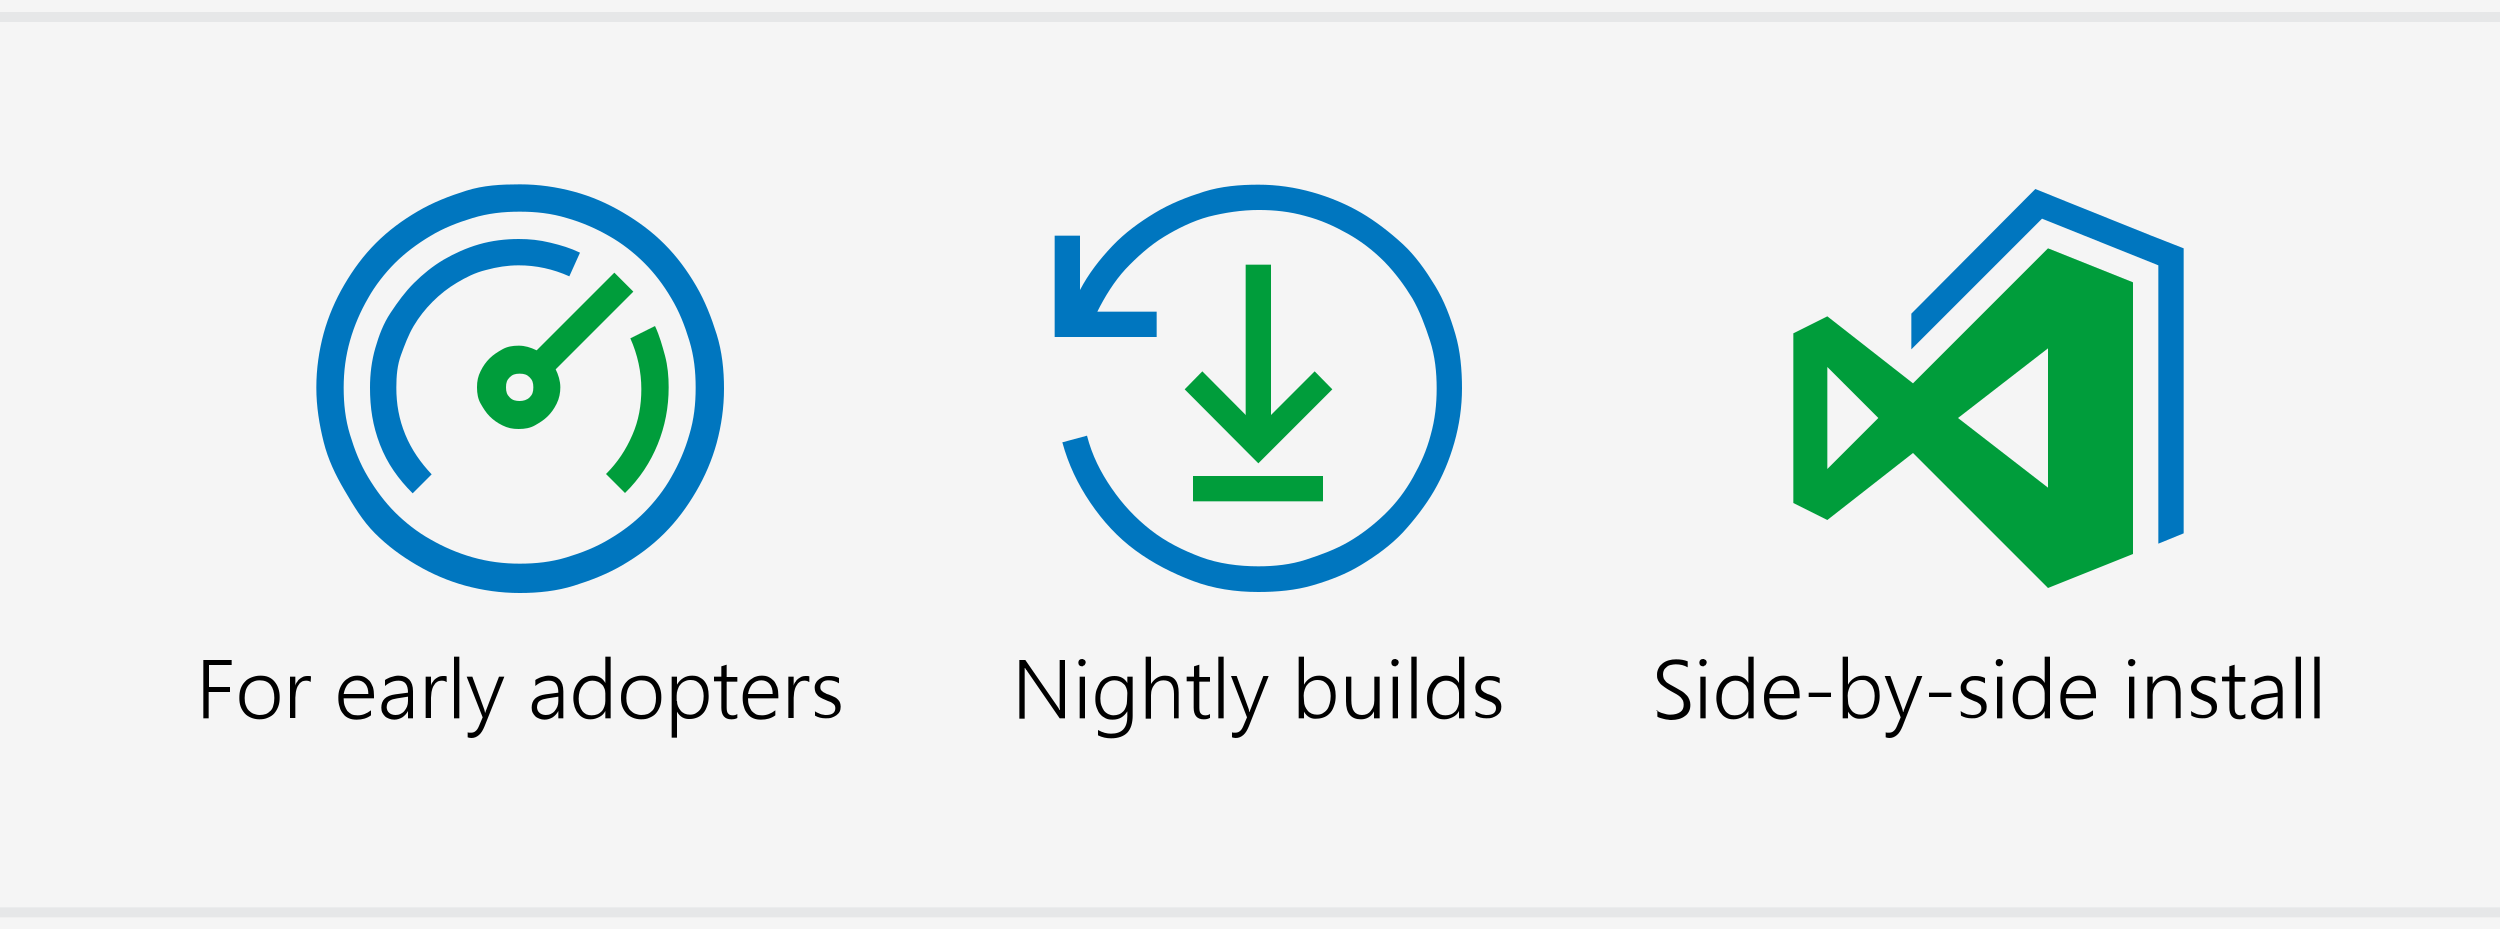
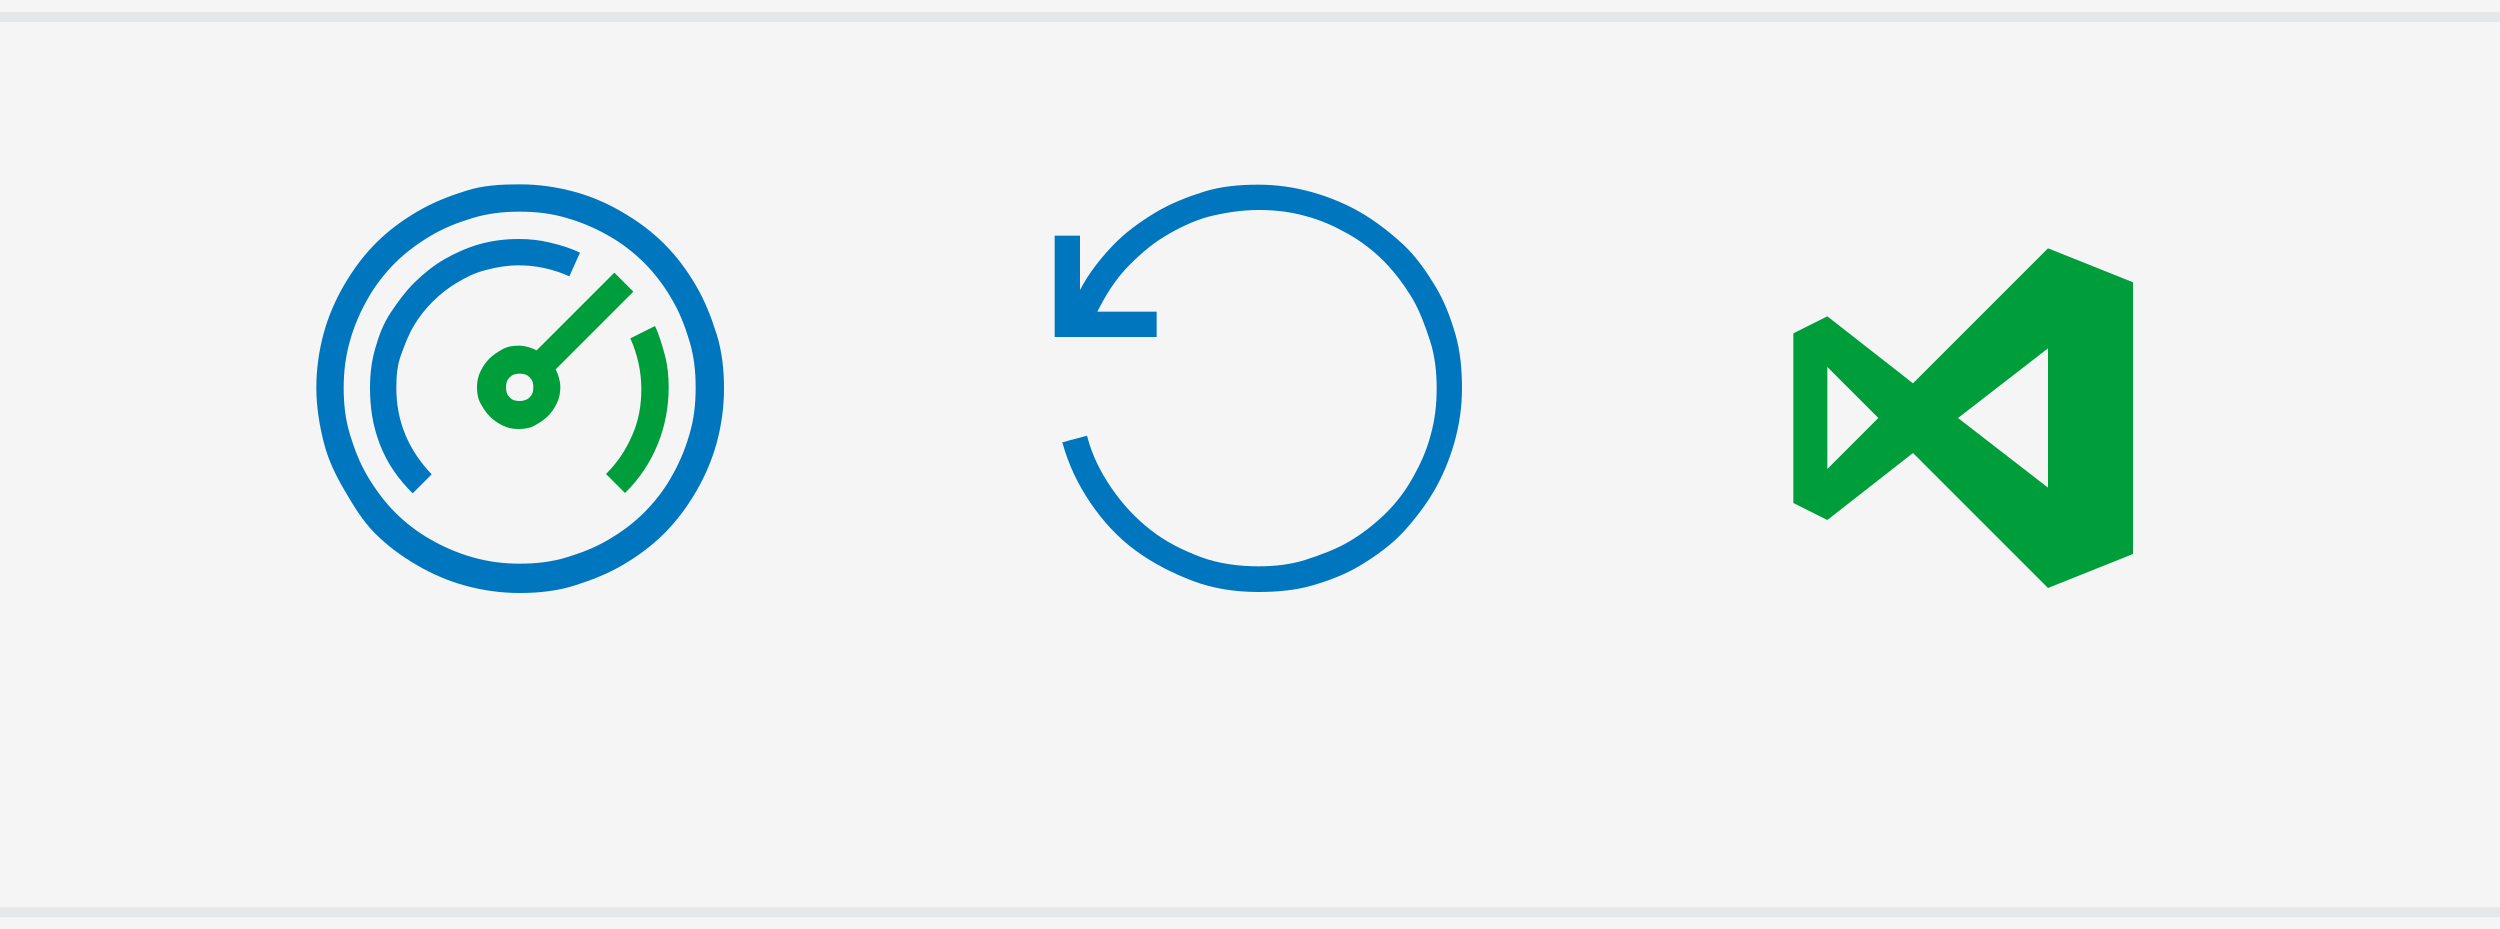
<svg xmlns="http://www.w3.org/2000/svg" id="Layer_1" viewBox="0 0 750 278.7">
  <style>.st0{fill:#f5f5f5}.st1{fill:#0076bf}.st2{fill:#009d3b}.st3{fill:none;stroke:#e6e7e8;stroke-width:3;stroke-miterlimit:10}</style>
  <path class="st0" d="M0 0h750v278.7H0z" />
  <path class="st1" d="M377.5 55.4c5.6 0 11 .8 16.3 2.3s10.2 3.6 14.5 6.1c4.3 2.5 8.7 5.9 12.5 9.4s6.9 7.9 9.7 12.5c2.8 4.6 4.6 9.4 6.1 14.5s2 10.7 2 16.3-.8 11-2.3 16.3-3.6 10.2-6.1 14.5-5.9 8.7-9.4 12.5c-3.6 3.8-7.9 6.9-12.5 9.7s-9.4 4.6-14.5 6.1-10.7 2-16.3 2c-6.9 0-13.5-1-19.6-3.3s-12-5.3-17.3-9.2-9.7-8.7-13.5-14.3-6.6-11.5-8.4-18.1l7.4-2c1.5 5.9 4.1 11 7.4 15.8s7.1 8.9 11.7 12.5 9.7 6.1 15 8.1 11.5 2.8 17.3 2.8c4.8 0 9.7-.5 14.3-2 4.6-1.5 8.9-3.1 12.7-5.3s7.6-5.1 11-8.4 6.1-6.9 8.4-11 4.1-8.1 5.3-12.7c1.3-4.6 1.8-9.2 1.8-14s-.5-9.7-2-14.3-3.1-8.9-5.3-12.7c-2.3-3.8-5.1-7.6-8.4-11-3.3-3.3-6.9-6.1-11-8.4s-8.1-4.1-12.7-5.3c-4.6-1.3-9.2-1.8-14-1.8-5.1 0-10.2.8-15 2-4.8 1.3-9.4 3.6-13.5 6.1s-8.1 6.1-11.5 9.7c-3.3 3.6-6.1 8.1-8.4 12.7H347v7.6h-30.6V70.7h7.6V87c2.5-4.8 5.9-9.2 9.7-13.2s8.1-7.1 12.7-9.9c4.6-2.8 9.7-4.8 14.8-6.4 5.1-1.6 10.7-2.1 16.3-2.1z" />
-   <path class="st2" d="M373.7 79.4h7.6v51.7h-7.6z" />
-   <path class="st2" d="M399.7 116.8l-5.3-5.4-16.9 16.9-16.8-16.9-5.3 5.4 22.1 22.2zm-2.5 26h-39.3v7.6h39v-7.6z" />
-   <path class="st1" d="M645.4 70.7L620 60.5l-9.4-3.8-37.2 37.4v10.7l39.2-39.2 34.9 14v83.5l7.6-3.1V74.5l-9.7-3.8z" />
  <path class="st2" d="M614.4 74.5L573.9 115l-25.7-20.1L538 100v50.9l10.2 5.1 25.7-20.1 40.5 40.5 25.5-10.2V84.7l-25.5-10.2zm-66.2 66.2v-30.6l15.3 15.3-15.3 15.3zm66.2 5.6l-27-20.9 27-20.9v41.8z" />
  <path class="st1" d="M155.9 55.3c5.7 0 11.1.8 16.3 2.2s10 3.5 14.6 6.2 8.7 5.7 12.5 9.5 6.8 7.9 9.5 12.5 4.6 9.5 6.2 14.6c1.6 5.1 2.2 10.6 2.2 16.3s-.8 11.1-2.2 16.3c-1.4 5.1-3.5 10-6.2 14.6s-5.7 8.7-9.5 12.5-7.9 6.8-12.5 9.5-9.5 4.6-14.6 6.2c-5.1 1.6-10.6 2.2-16.3 2.2s-11.1-.8-16.3-2.2c-5.1-1.4-10-3.5-14.6-6.2s-8.7-5.7-12.5-9.5-6.5-8.4-9.2-13-4.9-9.2-6.2-14.4-2.2-10.6-2.2-16.3c0-5.7.8-11.1 2.2-16.3 1.4-5.1 3.5-10 6.2-14.6s5.7-8.7 9.5-12.5 7.9-6.8 12.5-9.5 9.5-4.6 14.6-6.2 10.3-1.9 16-1.9zm0 113.8c4.9 0 9.5-.5 14.1-1.9s8.7-3 12.7-5.4c4.1-2.4 7.6-5.1 10.6-8.1s6-6.8 8.1-10.6c2.2-3.8 4.1-8.1 5.4-12.7 1.4-4.6 1.9-9.2 1.9-14.1s-.5-9.5-1.9-14.1-3-8.7-5.4-12.7c-2.4-4.1-5.1-7.6-8.1-10.6s-6.8-6-10.6-8.1c-3.8-2.2-8.1-4.1-12.7-5.4-4.6-1.4-9.2-1.9-14.1-1.9s-9.5.5-14.1 1.9-8.7 3-12.7 5.4-7.6 5.1-10.6 8.1-6 6.8-8.1 10.6c-2.2 3.8-4.1 8.1-5.4 12.7s-1.9 9.2-1.9 14.1.5 9.5 1.9 14.1 3 8.7 5.4 12.7 5.1 7.6 8.1 10.6 6.8 6 10.6 8.1c3.8 2.2 8.1 4.1 12.7 5.4s9.2 1.9 14.1 1.9zm14.9-86.2c-4.9-2.2-10-3.3-15.2-3.3-3.3 0-6.5.5-9.8 1.4-3.3.8-6 2.2-8.7 3.8s-5.1 3.5-7.3 5.7-4.1 4.6-5.7 7.3-2.7 5.7-3.8 8.7c-1.1 3-1.4 6.2-1.4 9.8 0 4.9.8 9.5 2.7 14.1 1.9 4.6 4.6 8.4 7.9 11.9l-5.7 5.7c-4.3-4.3-7.6-8.9-9.8-14.6-2.2-5.7-3-11.1-3-17.1 0-4.1.5-8.1 1.6-11.9s2.4-7.3 4.6-10.6c2.2-3.3 4.3-6.2 7-8.9s5.7-5.1 8.9-7c3.3-1.9 6.8-3.5 10.6-4.6s7.9-1.6 11.9-1.6c3.3 0 6.2.3 9.5 1.1s6 1.6 8.9 3l-3.2 7.1z" />
  <path class="st2" d="M166.7 110.8c.8 1.6 1.4 3.5 1.4 5.4 0 1.6-.3 3.3-1.1 4.9s-1.6 2.7-2.7 3.8c-1.1 1.1-2.4 1.9-3.8 2.7-1.4.8-3 1.1-4.9 1.1s-3.3-.3-4.9-1.1c-1.6-.8-2.7-1.6-3.8-2.7s-1.9-2.4-2.7-3.8-1.1-3-1.1-4.9.3-3.3 1.1-4.9 1.6-2.7 2.7-3.8c1.1-1.1 2.4-1.9 3.8-2.7 1.4-.8 3-1.1 4.9-1.1s3.5.5 5.4 1.4l23.3-23.3 5.7 5.7-23.3 23.3zm-10.8 9.5c1.1 0 2.2-.3 3-1.1.8-.8 1.1-1.6 1.1-3s-.3-2.2-1.1-3-1.6-1.1-3-1.1-2.2.3-3 1.1-1.1 1.6-1.1 3 .3 2.2 1.1 3c.8.9 1.9 1.1 3 1.1zm40.6-22.5c1.4 3 2.2 6 3 8.9.8 3 1.1 6.2 1.1 9.5 0 6-1.1 11.7-3.3 17.1-2.2 5.4-5.4 10.3-9.8 14.6l-5.7-5.7c3.5-3.5 6-7.3 7.9-11.7 1.9-4.3 2.7-8.9 2.7-13.8 0-5.1-1.1-10.3-3.3-15.2l7.4-3.7z" />
-   <path d="M62.7 199.5v6.6H69v1.5h-6.4v7.9H61V198h8.5v1.5h-6.8zm15.1 16.3c-.9 0-1.8-.2-2.5-.5s-1.4-.7-1.9-1.3-.9-1.2-1.2-2c-.3-.8-.4-1.7-.4-2.6 0-1 .1-2 .4-2.8s.7-1.5 1.3-2.1c.5-.6 1.2-1 2-1.3s1.6-.5 2.6-.5c.9 0 1.7.1 2.4.4.7.3 1.3.7 1.8 1.3s.9 1.2 1.2 2.1.4 1.7.4 2.7-.1 1.9-.4 2.7-.7 1.5-1.2 2.1-1.2 1-1.9 1.3c-.8.4-1.7.5-2.6.5zm.1-11.7c-.7 0-1.3.1-1.9.4-.6.2-1 .6-1.4 1-.4.5-.7 1-.9 1.7-.2.7-.3 1.4-.3 2.2s.1 1.5.3 2.1c.2.6.5 1.2.9 1.6.4.4.9.8 1.4 1 .6.2 1.2.4 1.9.4s1.3-.1 1.9-.3c.5-.2 1-.6 1.4-1s.7-1 .8-1.6c.2-.6.3-1.4.3-2.2 0-1.7-.4-3-1.1-3.9-.8-1-1.9-1.4-3.3-1.4zm15.3.5c-.4-.3-.8-.4-1.4-.4-.4 0-.8.1-1.1.2-.3.2-.6.4-.8.6l-.6.9c-.2.4-.3.7-.4 1.1-.1.4-.2.8-.2 1.2s-.1.8-.1 1.1v6.1H87V203h1.6v2.7c.1-.5.3-.9.6-1.2.2-.4.5-.7.8-.9s.6-.4 1-.6c.3-.1.7-.2 1.1-.2h.7c.2 0 .4.1.5.1l-.1 1.7zm9.9 5c0 .8.1 1.5.3 2.1s.5 1.1.8 1.6c.4.4.8.7 1.3 1 .5.2 1.1.3 1.8.3 1.4 0 2.7-.5 4-1.5v1.5c-1.2.9-2.6 1.3-4.3 1.3-.8 0-1.6-.1-2.3-.4s-1.3-.7-1.7-1.3c-.5-.6-.9-1.2-1.1-2.1-.3-.8-.4-1.7-.4-2.8 0-.9.1-1.8.4-2.6s.7-1.5 1.2-2.1 1.1-1 1.8-1.4c.7-.3 1.4-.5 2.3-.5.8 0 1.5.1 2.1.4.6.3 1.1.7 1.6 1.2.4.5.7 1.2 1 1.9.2.7.3 1.6.3 2.5v.8h-9.1v.1zm7.4-1.4c0-1.3-.3-2.3-.9-3s-1.4-1.1-2.5-1.1c-.5 0-1 .1-1.5.3s-.8.5-1.2.8c-.3.4-.6.8-.8 1.3-.2.5-.4 1.1-.5 1.7h7.4zm11.9 7.3v-2.2c-.4.8-1 1.4-1.7 1.9-.7.4-1.5.7-2.4.7-.6 0-1.1-.1-1.6-.3s-.9-.4-1.2-.7c-.3-.3-.6-.7-.8-1.1-.2-.4-.3-.9-.3-1.5 0-1.1.3-2 1-2.7s1.8-1.1 3.2-1.3l3.8-.5c0-2.4-.9-3.6-2.8-3.6-1.5 0-2.8.5-4.1 1.6V204c.3-.2.6-.4.9-.5.3-.2.7-.3 1-.4.4-.1.7-.2 1.1-.3s.8-.1 1.1-.1c1.4 0 2.4.4 3.2 1.2.7.8 1.1 1.9 1.1 3.5v8.1h-1.5zm-3.2-6c-.6.1-1 .2-1.4.3s-.7.3-1 .5-.5.5-.6.8-.2.7-.2 1.1c0 .3.1.6.2.9.1.3.3.5.5.7s.5.4.8.5.7.2 1.1.2c.6 0 1.1-.1 1.5-.3s.9-.5 1.2-.9c.3-.4.6-.8.8-1.3.2-.5.3-1.1.3-1.7V209l-3.2.5zm14.7-4.9c-.4-.3-.8-.4-1.4-.4-.4 0-.8.1-1.1.2-.3.2-.6.4-.8.6l-.6.9c-.2.4-.3.7-.4 1.1-.1.4-.2.8-.2 1.2s-.1.8-.1 1.1v6.1h-1.6V203h1.6v2.7c.1-.5.3-.9.6-1.2.2-.4.5-.7.8-.9s.6-.4 1-.6c.3-.1.7-.2 1.1-.2h.7c.2 0 .4.1.5.1v1.7h-.1zm2.3 10.9V197h1.6v18.5h-1.6zm9.2 2.3c-.5 1.2-1 2.1-1.7 2.7s-1.4.9-2.3.9c-.4 0-.8-.1-1.1-.2v-1.5c.2.1.4.1.5.1h.6c.5 0 1-.2 1.3-.5.4-.3.7-.8 1-1.5l1.1-2.6L140 203h1.7l3.6 9.9c0 .1.1.3.1.4 0 .2.1.3.1.5h.1c0-.1.1-.3.1-.4 0-.1.1-.3.2-.5l3.8-9.9h1.6l-5.9 14.8zm22.1-2.3v-2.2c-.4.8-1 1.4-1.7 1.9-.7.4-1.5.7-2.4.7-.6 0-1.1-.1-1.6-.3s-.9-.4-1.2-.7-.6-.7-.8-1.1c-.2-.4-.3-.9-.3-1.5 0-1.1.3-2 1-2.7s1.8-1.1 3.2-1.3l3.8-.5c0-2.4-.9-3.6-2.8-3.6-1.5 0-2.8.5-4.1 1.6V204c.3-.2.6-.4.9-.5.3-.2.7-.3 1-.4.4-.1.7-.2 1.1-.3.4-.1.8-.1 1.1-.1 1.4 0 2.4.4 3.2 1.2.7.8 1.1 1.9 1.1 3.5v8.1h-1.5zm-3.2-6c-.6.1-1 .2-1.4.3s-.7.3-1 .5-.5.5-.6.8-.2.7-.2 1.1c0 .3.1.6.2.9.1.3.3.5.5.7s.5.4.8.5.7.2 1.1.2c.6 0 1.1-.1 1.5-.3s.9-.5 1.2-.9.6-.8.8-1.3.3-1.1.3-1.7V209l-3.2.5zm17.3 6v-2.2c-.4.8-1 1.4-1.8 1.8-.8.4-1.6.7-2.6.7-.8 0-1.5-.1-2.1-.4-.6-.3-1.2-.7-1.6-1.3-.5-.5-.8-1.2-1.1-2-.2-.8-.4-1.6-.4-2.6s.1-1.9.4-2.8c.3-.8.7-1.5 1.2-2.1s1.1-1.1 1.8-1.4c.7-.3 1.5-.5 2.3-.5 1.8 0 3.1.7 3.9 2.2V197h1.6v18.5h-1.6zm0-7.5c0-.5-.1-1.1-.3-1.5-.2-.5-.4-.9-.8-1.2-.3-.3-.7-.6-1.2-.8s-1-.3-1.5-.3c-.6 0-1.2.1-1.7.4-.5.2-1 .6-1.3 1.1-.4.5-.7 1-.9 1.7s-.3 1.4-.3 2.2.1 1.5.3 2.1.5 1.2.8 1.6c.3.4.8.8 1.2 1 .5.2 1 .3 1.6.3s1.2-.1 1.7-.3.9-.5 1.3-.9.6-.9.8-1.4.3-1.1.3-1.7V208zm10.7 7.8c-.9 0-1.8-.2-2.5-.5s-1.4-.7-1.9-1.3-.9-1.2-1.2-2-.4-1.7-.4-2.6c0-1 .1-2 .4-2.8s.7-1.5 1.3-2.1c.5-.6 1.2-1 2-1.3s1.6-.5 2.6-.5c.9 0 1.7.1 2.4.4.7.3 1.3.7 1.8 1.3s.9 1.2 1.2 2.1.4 1.7.4 2.7-.1 1.9-.4 2.7c-.3.8-.7 1.5-1.2 2.1s-1.2 1-1.9 1.3c-.8.4-1.6.5-2.6.5zm.1-11.7c-.7 0-1.3.1-1.9.4-.6.2-1 .6-1.4 1-.4.5-.7 1-.9 1.7s-.3 1.4-.3 2.2.1 1.5.3 2.1.5 1.2.9 1.6c.4.4.9.8 1.4 1 .6.2 1.2.4 1.9.4s1.3-.1 1.9-.3c.5-.2 1-.6 1.4-1s.7-1 .8-1.6c.2-.6.3-1.4.3-2.2 0-1.7-.4-3-1.1-3.9-.8-1-1.9-1.4-3.3-1.4zm10.7 9.4v7.8h-1.6V203h1.6v2.4c.5-.9 1.1-1.5 1.9-2 .8-.5 1.7-.7 2.6-.7.8 0 1.5.1 2.1.4.6.3 1.2.7 1.6 1.2.4.5.8 1.2 1 1.9.2.8.3 1.6.3 2.6s-.1 2-.4 2.8c-.3.9-.6 1.6-1.1 2.2s-1.1 1.1-1.8 1.4c-.7.3-1.5.5-2.3.5-1.7.1-3-.6-3.9-2.2zm0-3.2c0 .6.1 1.1.3 1.6s.5.9.8 1.3c.3.4.8.7 1.2.9.5.2 1 .3 1.6.3s1.2-.1 1.7-.4c.5-.3.9-.6 1.3-1.1.4-.5.6-1.1.8-1.8s.3-1.5.3-2.3c0-.7-.1-1.4-.3-2s-.4-1.1-.8-1.5c-.3-.4-.7-.7-1.2-1-.5-.2-1-.3-1.6-.3-.7 0-1.2.1-1.8.4-.5.2-1 .6-1.3 1-.4.4-.6.9-.8 1.5s-.3 1.1-.3 1.8v1.6h.1zm18.1 5.1c-.5.3-1.1.4-1.8.4-2 0-3-1.2-3-3.5v-7.9h-2.2V203h2.2v-3.1l1.6-.5v3.7h3.2v1.4H218v7.7c0 .8.1 1.5.4 1.8.3.4.7.6 1.4.6.5 0 1-.1 1.4-.4v1.2zm3.2-5.8c0 .8.1 1.5.3 2.1s.5 1.1.8 1.6c.4.4.8.7 1.3 1 .5.2 1.1.3 1.8.3 1.4 0 2.7-.5 4-1.5v1.5c-1.2.9-2.6 1.3-4.3 1.3-.8 0-1.6-.1-2.3-.4s-1.3-.7-1.7-1.3c-.5-.6-.9-1.2-1.1-2.1-.3-.8-.4-1.7-.4-2.8 0-.9.1-1.8.4-2.6.3-.8.7-1.5 1.2-2.1s1.1-1 1.8-1.4c.7-.3 1.4-.5 2.3-.5.8 0 1.5.1 2.1.4.6.3 1.1.7 1.6 1.2.4.5.7 1.2 1 1.9.2.7.3 1.6.3 2.5v.8h-9.1v.1zm7.4-1.4c0-1.3-.3-2.3-.9-3-.6-.7-1.4-1.1-2.5-1.1-.5 0-1 .1-1.5.3s-.8.5-1.2.8c-.3.4-.6.8-.8 1.3s-.4 1.1-.5 1.7h7.4zm10.9-3.6c-.4-.3-.8-.4-1.4-.4-.4 0-.8.1-1.1.2-.3.2-.6.4-.8.6l-.6.9c-.2.4-.3.7-.4 1.1-.1.4-.2.8-.2 1.2s-.1.8-.1 1.1v6.1h-1.6V203h1.6v2.7c.1-.5.3-.9.6-1.2.2-.4.5-.7.8-.9s.6-.4 1-.6c.3-.1.7-.2 1.1-.2h.7c.2 0 .4.1.5.1v1.7h-.1zm1.7 8.7c.2.2.5.4.8.5s.6.3.9.4.6.2.9.2c.3.1.6.1.8.1 1.9 0 2.8-.7 2.8-2.1 0-.3-.1-.6-.2-.8-.1-.2-.3-.4-.6-.6s-.5-.4-.9-.5-.7-.3-1.2-.5c-.6-.2-1.1-.5-1.5-.7s-.8-.5-1-.8-.5-.6-.6-1c-.1-.3-.2-.7-.2-1.2 0-.6.1-1 .4-1.5.2-.4.6-.8 1-1.1s.9-.5 1.4-.7 1.1-.2 1.7-.2c1.1 0 2 .2 2.8.6v1.6c-.9-.6-1.9-.9-3-.9-.4 0-.7 0-1.1.1-.3.1-.6.2-.8.4s-.4.4-.5.6c-.1.2-.2.5-.2.8s0 .6.1.8.2.4.5.6c.2.2.5.4.8.5.3.2.7.4 1.2.5.6.2 1.1.5 1.6.7s.8.5 1.1.8.5.6.6.9c.1.3.2.7.2 1.2 0 .6-.1 1.1-.3 1.5s-.6.8-1 1.1-.9.5-1.4.7c-.6.2-1.2.2-1.8.2-1.3 0-2.3-.3-3.2-.8v-1.4h-.1zm73.5 2.2l-9.7-14.1c-.1-.2-.2-.4-.4-.5-.1-.2-.2-.4-.3-.5h-.1v15.2h-1.6V198h1.8l9.6 13.9c.1.2.3.4.4.6.1.2.2.4.3.5h.1c0-.3-.1-.6-.1-.9V198h1.6v17.5h-1.6zm6.7-15.6c-.3 0-.6-.1-.8-.3-.2-.2-.3-.5-.3-.8s.1-.6.3-.8c.2-.2.5-.3.8-.3.2 0 .3 0 .4.1s.3.1.4.2c.1.1.2.2.2.3.1.1.1.3.1.4 0 .2 0 .3-.1.4-.1.1-.1.3-.2.4-.1.1-.2.2-.4.2-.1.2-.2.2-.4.2zm-.7 15.6V203h1.6v12.5h-1.6zm15.9-.9c0 2.3-.5 4-1.6 5.2-1.1 1.1-2.7 1.7-4.9 1.7-1.4 0-2.7-.3-3.9-.9V219c1.4.8 2.7 1.1 3.9 1.1 3.3 0 4.9-1.7 4.9-5.2v-1.5c-1 1.6-2.4 2.5-4.4 2.5-.8 0-1.5-.1-2.1-.4-.6-.3-1.2-.7-1.6-1.2-.5-.5-.8-1.2-1.1-2-.3-.8-.4-1.6-.4-2.6s.1-2 .4-2.8.7-1.6 1.1-2.2c.5-.6 1.1-1.1 1.8-1.4.7-.3 1.5-.5 2.4-.5 1.8 0 3.1.7 3.9 2.1V203h1.6v11.6zm-1.6-6.7c0-.5-.1-1-.3-1.5-.2-.5-.4-.9-.8-1.2-.3-.3-.7-.6-1.2-.8s-1-.3-1.5-.3c-.7 0-1.2.1-1.8.4-.5.3-1 .6-1.3 1.1-.4.5-.7 1-.9 1.7-.2.7-.3 1.4-.3 2.2s.1 1.5.3 2.1c.2.6.5 1.1.8 1.6.3.4.8.8 1.2 1 .5.2 1 .4 1.6.4s1.2-.1 1.7-.3.9-.5 1.3-.9.6-.9.8-1.4c.2-.5.3-1.1.3-1.7l.1-2.4zm14 7.6v-7.3c0-1.4-.3-2.4-.8-3.1-.5-.7-1.3-1-2.4-1-.5 0-1 .1-1.4.3-.5.2-.9.5-1.2.9s-.6.8-.8 1.4c-.2.5-.3 1.2-.3 1.9v7h-1.6V197h1.6v8.2c1-1.6 2.4-2.5 4.2-2.5 1.4 0 2.4.4 3.1 1.3.7.9 1 2.1 1 3.8v7.7h-1.4zm10.7-.1c-.5.3-1.1.4-1.8.4-2 0-3-1.2-3-3.5v-7.9H356V203h2.2v-3.1l1.6-.5v3.7h3.2v1.4h-3.2v7.7c0 .8.1 1.5.4 1.8.3.4.7.6 1.4.6.5 0 1-.1 1.4-.4v1.2h-.1zm2.6.1V197h1.6v18.5h-1.6zm9.2 2.3c-.5 1.2-1 2.1-1.7 2.7s-1.4.9-2.3.9c-.4 0-.8-.1-1.1-.2v-1.5c.2.1.4.1.5.1h.6c.5 0 1-.2 1.3-.5.4-.3.7-.8 1-1.5l1.1-2.6-4.8-12.4h1.7l3.6 9.9c0 .1.1.3.1.4 0 .2.1.3.1.5h.1c0-.1.1-.3.1-.4 0-.1.1-.3.2-.5l3.8-9.9h1.6l-5.9 15zm16.5-4.3v2h-1.6V197h1.6v8.4c.5-.9 1.1-1.5 1.9-2s1.7-.7 2.6-.7c.8 0 1.5.1 2.1.4s1.2.7 1.6 1.2.8 1.2 1 1.9c.2.8.3 1.6.3 2.5 0 1-.1 2-.4 2.8-.3.9-.6 1.6-1.1 2.2s-1.1 1.1-1.8 1.4c-.7.3-1.5.5-2.3.5-1.6.2-3-.5-3.9-2.1zm0-3.2c0 .6.1 1.1.3 1.6.2.5.5.9.8 1.3.3.4.8.7 1.2.9.5.2 1 .3 1.6.3s1.2-.1 1.7-.4c.5-.3.9-.6 1.3-1.1s.6-1.1.8-1.8.3-1.5.3-2.3c0-.7-.1-1.4-.3-2-.2-.6-.4-1.1-.8-1.5-.3-.4-.7-.7-1.2-1-.5-.2-1-.3-1.6-.3-.7 0-1.2.1-1.8.4-.5.2-1 .6-1.3 1-.4.4-.6.9-.8 1.5-.2.6-.3 1.1-.3 1.8l.1 1.6zm21 5.2v-2.1c-.8 1.6-2.2 2.4-3.9 2.4-3 0-4.5-1.8-4.5-5.4V203h1.6v7.1c0 1.5.3 2.6.8 3.3s1.3 1.1 2.4 1.1c.5 0 1-.1 1.5-.3.4-.2.8-.5 1.1-.9.3-.4.6-.8.8-1.4.2-.5.3-1.1.3-1.8V203h1.6v12.5h-1.7zm6.3-15.6c-.3 0-.6-.1-.8-.3-.2-.2-.3-.5-.3-.8s.1-.6.3-.8c.2-.2.5-.3.8-.3.2 0 .3 0 .4.1s.3.1.4.2.2.2.2.3c.1.1.1.3.1.4 0 .2 0 .3-.1.4-.1.1-.1.3-.2.4-.1.1-.2.2-.4.2 0 .2-.2.2-.4.2zm-.7 15.6V203h1.6v12.5h-1.6zm5.6 0V197h1.6v18.5h-1.6zm14.3 0v-2.2c-.4.8-1 1.4-1.8 1.8-.8.4-1.6.7-2.6.7-.8 0-1.5-.1-2.1-.4-.6-.3-1.2-.7-1.6-1.3s-.8-1.2-1.1-2-.4-1.6-.4-2.6.1-1.9.4-2.8c.3-.8.7-1.5 1.2-2.1s1.1-1.1 1.8-1.4c.7-.3 1.5-.5 2.3-.5 1.8 0 3.1.7 3.9 2.2V197h1.6v18.5h-1.6zm0-7.5c0-.5-.1-1.1-.3-1.5-.2-.5-.4-.9-.8-1.2s-.7-.6-1.2-.8-1-.3-1.5-.3c-.6 0-1.2.1-1.7.4-.5.2-1 .6-1.3 1.1s-.7 1-.9 1.7c-.2.7-.3 1.4-.3 2.2s.1 1.5.3 2.1c.2.6.5 1.2.8 1.6.3.4.8.8 1.2 1 .5.2 1 .3 1.6.3s1.2-.1 1.7-.3.9-.5 1.3-.9.6-.9.8-1.4.3-1.1.3-1.7V208zm4.9 5.3c.2.2.5.4.8.5s.6.3.9.4.6.2.9.2c.3.1.6.1.8.1 1.9 0 2.8-.7 2.8-2.1 0-.3-.1-.6-.2-.8s-.3-.4-.6-.6-.5-.4-.9-.5-.7-.3-1.2-.5c-.6-.2-1.1-.5-1.5-.7s-.8-.5-1-.8-.5-.6-.6-1-.2-.7-.2-1.2c0-.6.1-1 .4-1.5s.6-.8 1-1.1.9-.5 1.4-.7 1.1-.2 1.7-.2c1.1 0 2 .2 2.8.6v1.6c-.9-.6-1.9-.9-3-.9-.4 0-.7 0-1.1.1-.3.1-.6.2-.8.4-.2.2-.4.4-.5.6s-.2.5-.2.8 0 .6.1.8.2.4.5.6c.2.2.5.4.8.5.3.2.7.4 1.2.5.6.2 1.1.5 1.6.7s.8.5 1.1.8c.3.3.5.6.6.9.1.3.2.7.2 1.2 0 .6-.1 1.1-.3 1.5-.2.4-.6.8-1 1.1s-.9.5-1.4.7c-.6.2-1.2.2-1.8.2-1.3 0-2.3-.3-3.2-.8l-.1-1.4zm54.2-.3c.3.2.6.4 1 .6.4.2.7.3 1.1.4.4.1.7.2 1.1.3s.7.1 1.1.1c1.3 0 2.3-.3 3-.8s1-1.2 1-2.2c0-.5-.1-.9-.2-1.2-.2-.3-.4-.7-.7-1-.3-.3-.7-.6-1.2-.9s-1.1-.6-1.8-1-1.4-.8-1.9-1.2-1-.7-1.3-1.1c-.3-.4-.6-.8-.7-1.2-.2-.4-.2-.9-.2-1.5 0-.7.2-1.3.5-1.9s.7-1 1.2-1.4 1.1-.7 1.8-.9 1.4-.3 2.2-.3c1.4 0 2.5.2 3.5.6v1.8c-1-.6-2.2-.9-3.6-.9-.5 0-1 .1-1.5.2s-.9.3-1.2.6-.6.5-.8.9c-.2.4-.3.8-.3 1.3s.1.8.2 1.2c.1.3.4.6.6.9s.7.6 1.2.9c.5.3 1.1.6 1.8 1s1.4.8 1.9 1.1 1 .8 1.4 1.2.6.8.8 1.3c.2.5.3 1 .3 1.5 0 .8-.1 1.4-.4 2s-.7 1.1-1.2 1.4c-.5.4-1.1.7-1.8.9s-1.5.3-2.3.3c-.3 0-.6 0-1-.1-.4 0-.8-.1-1.2-.2-.4-.1-.8-.2-1.1-.3-.4-.1-.6-.2-.9-.4v-2h-.4zm14.1-13.1c-.3 0-.6-.1-.8-.3-.2-.2-.3-.5-.3-.8s.1-.6.3-.8c.2-.2.5-.3.8-.3.2 0 .3 0 .4.1s.3.1.4.2c.1.1.2.2.2.3.1.1.1.3.1.4 0 .2 0 .3-.1.4-.1.1-.1.3-.2.4-.1.1-.2.2-.4.2-.1.2-.3.2-.4.2zm-.8 15.6V203h1.6v12.5h-1.6zm14.4 0v-2.2c-.4.8-1 1.4-1.8 1.8-.8.4-1.6.7-2.6.7-.8 0-1.5-.1-2.1-.4-.6-.3-1.2-.7-1.6-1.3-.5-.5-.8-1.2-1.1-2-.2-.8-.4-1.6-.4-2.6s.1-1.9.4-2.8c.3-.8.7-1.5 1.2-2.1s1.1-1.1 1.8-1.4c.7-.3 1.5-.5 2.3-.5 1.8 0 3.1.7 3.9 2.2V197h1.6v18.5h-1.6zm0-7.5c0-.5-.1-1.1-.3-1.5-.2-.5-.4-.9-.8-1.2-.3-.3-.7-.6-1.2-.8s-1-.3-1.5-.3c-.6 0-1.2.1-1.7.4s-1 .6-1.3 1.1c-.4.5-.7 1-.9 1.7s-.3 1.4-.3 2.2.1 1.5.3 2.1.5 1.2.8 1.6c.3.4.8.8 1.2 1s1 .3 1.6.3 1.2-.1 1.7-.3.9-.5 1.3-.9.6-.9.8-1.4.3-1.1.3-1.7V208zm6.3 1.6c0 .8.1 1.5.3 2.1s.5 1.1.8 1.6c.4.4.8.7 1.3 1 .5.2 1.1.3 1.8.3 1.4 0 2.7-.5 4-1.5v1.5c-1.2.9-2.6 1.3-4.3 1.3-.8 0-1.6-.1-2.3-.4s-1.3-.7-1.7-1.3c-.5-.6-.9-1.2-1.1-2.1-.3-.8-.4-1.7-.4-2.8 0-.9.1-1.8.4-2.6.3-.8.7-1.5 1.2-2.1s1.1-1 1.8-1.4c.7-.3 1.4-.5 2.3-.5.8 0 1.5.1 2.1.4.6.3 1.1.7 1.6 1.2.4.5.7 1.2 1 1.9.2.7.3 1.6.3 2.5v.8h-9.1v.1zm7.4-1.4c0-1.3-.3-2.3-.9-3-.6-.7-1.4-1.1-2.5-1.1-.5 0-1 .1-1.5.3s-.8.5-1.2.8c-.3.4-.6.8-.8 1.3s-.4 1.1-.5 1.7h7.4zm4.4.9v-1.3h6.7v1.3h-6.7zm11.8 4.4v2h-1.6V197h1.6v8.4c.5-.9 1.1-1.5 1.9-2 .8-.5 1.7-.7 2.6-.7.8 0 1.5.1 2.1.4.6.3 1.2.7 1.6 1.2s.8 1.2 1 1.9c.2.8.3 1.6.3 2.5 0 1-.1 2-.4 2.8-.3.9-.6 1.6-1.1 2.2s-1.1 1.1-1.8 1.4c-.7.3-1.5.5-2.3.5-1.6.2-2.9-.5-3.9-2.1zm0-3.2c0 .6.1 1.1.3 1.6s.5.9.8 1.3c.3.4.8.7 1.2.9.5.2 1 .3 1.6.3s1.2-.1 1.7-.4.9-.6 1.3-1.1c.4-.5.6-1.1.8-1.8s.3-1.5.3-2.3c0-.7-.1-1.4-.3-2s-.4-1.1-.8-1.5c-.3-.4-.7-.7-1.2-1s-1-.3-1.6-.3c-.7 0-1.2.1-1.8.4-.5.2-1 .6-1.3 1-.4.4-.6.9-.8 1.5s-.3 1.1-.3 1.8l.1 1.6zm16.4 7.5c-.5 1.2-1 2.1-1.7 2.7s-1.4.9-2.3.9c-.4 0-.8-.1-1.1-.2v-1.5c.2.1.4.1.5.1h.6c.5 0 1-.2 1.3-.5.4-.3.7-.8 1-1.5l1.1-2.6-4.8-12.4h1.7l3.6 9.9c0 .1.1.3.1.4 0 .2.1.3.1.5h.1c0-.1.1-.3.1-.4 0-.1.1-.3.2-.5l3.8-9.9h1.6l-5.9 15zm7.9-8.7v-1.3h6.7v1.3h-6.7zm9.5 4.2c.2.2.5.4.8.5s.6.3.9.4.6.2.9.2.6.1.8.1c1.9 0 2.8-.7 2.8-2.1 0-.3-.1-.6-.2-.8-.1-.2-.3-.4-.6-.6s-.5-.4-.9-.5-.7-.3-1.2-.5c-.6-.2-1.1-.5-1.5-.7s-.8-.5-1-.8-.5-.6-.6-1c-.1-.3-.2-.7-.2-1.2 0-.6.1-1 .4-1.5.2-.4.6-.8 1-1.1s.9-.5 1.4-.7 1.1-.2 1.7-.2c1.1 0 2 .2 2.8.6v1.6c-.9-.6-1.9-.9-3-.9-.4 0-.7 0-1.1.1s-.6.2-.8.4-.4.4-.5.6c-.1.2-.2.5-.2.8s0 .6.1.8.2.4.5.6c.2.2.5.4.8.5.3.2.7.4 1.2.5.6.2 1.1.5 1.6.7s.8.5 1.1.8.5.6.6.9c.1.3.2.7.2 1.2 0 .6-.1 1.1-.3 1.5s-.6.8-1 1.1-.9.5-1.4.7c-.6.2-1.2.2-1.8.2-1.3 0-2.3-.3-3.2-.8l-.1-1.4zm11.6-13.4c-.3 0-.6-.1-.8-.3s-.3-.5-.3-.8.1-.6.3-.8.5-.3.8-.3c.2 0 .3 0 .4.1.1.1.3.1.4.2.1.1.2.2.2.3.1.1.1.3.1.4 0 .2 0 .3-.1.4-.1.1-.1.3-.2.4-.1.1-.2.2-.4.2-.1.2-.2.2-.4.2zm-.7 15.6V203h1.6v12.5h-1.6zm14.3 0v-2.2c-.4.8-1 1.4-1.8 1.8-.8.4-1.6.7-2.6.7-.8 0-1.5-.1-2.1-.4-.6-.3-1.2-.7-1.6-1.3-.5-.5-.8-1.2-1.1-2-.2-.8-.4-1.6-.4-2.6s.1-1.9.4-2.8c.3-.8.7-1.5 1.2-2.1s1.1-1.1 1.8-1.4c.7-.3 1.5-.5 2.3-.5 1.8 0 3.1.7 3.9 2.2V197h1.6v18.5h-1.6zm0-7.5c0-.5-.1-1.1-.3-1.5-.2-.5-.4-.9-.8-1.2-.3-.3-.7-.6-1.2-.8s-1-.3-1.5-.3c-.6 0-1.2.1-1.7.4s-1 .6-1.3 1.1c-.4.5-.7 1-.9 1.7s-.3 1.4-.3 2.2.1 1.5.3 2.1.5 1.2.8 1.6c.3.4.8.8 1.2 1s1 .3 1.6.3 1.2-.1 1.7-.3.9-.5 1.3-.9.6-.9.8-1.4.3-1.1.3-1.7V208zm6.3 1.6c0 .8.1 1.5.3 2.1s.5 1.1.8 1.6c.4.4.8.7 1.3 1 .5.2 1.1.3 1.8.3 1.4 0 2.7-.5 4-1.5v1.5c-1.2.9-2.6 1.3-4.3 1.3-.8 0-1.6-.1-2.3-.4s-1.3-.7-1.7-1.3c-.5-.6-.9-1.2-1.1-2.1-.3-.8-.4-1.7-.4-2.8 0-.9.1-1.8.4-2.6.3-.8.7-1.5 1.2-2.1s1.1-1 1.8-1.4c.7-.3 1.4-.5 2.3-.5.8 0 1.5.1 2.1.4.6.3 1.1.7 1.6 1.2.4.5.7 1.2 1 1.9.2.7.3 1.6.3 2.5v.8h-9.1v.1zm7.5-1.4c0-1.3-.3-2.3-.9-3-.6-.7-1.4-1.1-2.5-1.1-.5 0-1 .1-1.5.3s-.8.5-1.2.8c-.3.4-.6.8-.8 1.3s-.4 1.1-.5 1.7h7.4zm12.3-8.3c-.3 0-.6-.1-.8-.3s-.3-.5-.3-.8.1-.6.3-.8.5-.3.8-.3c.2 0 .3 0 .4.1s.3.1.4.2.2.2.2.3c.1.1.1.3.1.4 0 .2 0 .3-.1.4-.1.1-.1.3-.2.4-.1.1-.2.2-.4.2-.1.2-.3.2-.4.2zm-.8 15.6V203h1.6v12.5h-1.6zm14 0v-7.2c0-2.8-1-4.2-3.1-4.2-.5 0-1 .1-1.5.3s-.9.5-1.2.9-.6.8-.8 1.4c-.2.5-.3 1.1-.3 1.7v7.2h-1.6V203h1.6v2.2c.9-1.6 2.3-2.5 4.2-2.5 1.4 0 2.4.4 3.1 1.3.7.9 1.1 2.2 1.1 3.8v7.6l-1.5.1zm4.6-2.2c.2.2.5.4.8.5s.6.3.9.4.6.2.9.2.6.1.8.1c1.9 0 2.8-.7 2.8-2.1 0-.3-.1-.6-.2-.8-.1-.2-.3-.4-.6-.6s-.5-.4-.9-.5-.7-.3-1.2-.5c-.6-.2-1.1-.5-1.5-.7s-.8-.5-1-.8-.5-.6-.6-1c-.1-.3-.2-.7-.2-1.2 0-.6.1-1 .4-1.5.2-.4.6-.8 1-1.1s.9-.5 1.4-.7 1.1-.2 1.7-.2c1.1 0 2 .2 2.8.6v1.6c-.9-.6-1.9-.9-3-.9-.4 0-.7 0-1.1.1s-.6.2-.8.4-.4.4-.5.6c-.1.2-.2.5-.2.8s0 .6.1.8.2.4.5.6c.2.2.5.4.8.5.3.2.7.4 1.2.5.6.2 1.1.5 1.6.7s.8.5 1.1.8.5.6.6.9c.1.3.2.7.2 1.2 0 .6-.1 1.1-.3 1.5s-.6.8-1 1.1-.9.5-1.4.7c-.6.2-1.2.2-1.8.2-1.3 0-2.3-.3-3.2-.8l-.1-1.4zm16.3 2.1c-.5.3-1.1.4-1.8.4-2 0-3-1.2-3-3.5v-7.9h-2.2V203h2.2v-3.1l1.6-.5v3.7h3.2v1.4h-3.2v7.7c0 .8.1 1.5.4 1.8.3.4.7.6 1.4.6.5 0 1-.1 1.4-.4v1.2zm9.7.1v-2.2c-.4.8-1 1.4-1.7 1.9-.7.4-1.5.7-2.4.7-.6 0-1.1-.1-1.6-.3s-.9-.4-1.2-.7-.6-.7-.8-1.1c-.2-.4-.3-.9-.3-1.5 0-1.1.3-2 1-2.7s1.8-1.1 3.2-1.3l3.8-.5c0-2.4-.9-3.6-2.8-3.6-1.5 0-2.8.5-4.1 1.6V204c.3-.2.6-.4.9-.5.3-.2.7-.3 1-.4.4-.1.7-.2 1.1-.3.4-.1.8-.1 1.1-.1 1.4 0 2.4.4 3.2 1.2s1.1 1.9 1.1 3.5v8.1h-1.5zm-3.2-6c-.6.1-1 .2-1.4.3s-.7.3-1 .5-.5.5-.6.8-.2.7-.2 1.1c0 .3.1.6.2.9.1.3.3.5.5.7s.5.4.8.5.7.2 1.1.2c.6 0 1.1-.1 1.5-.3s.9-.5 1.2-.9.6-.8.8-1.3.3-1.1.3-1.7V209l-3.2.5zm8.6 6V197h1.6v18.5h-1.6zm5.6 0V197h1.6v18.5h-1.6z" />
  <path class="st3" d="M0 5.1h750M0 273.7h750" />
</svg>